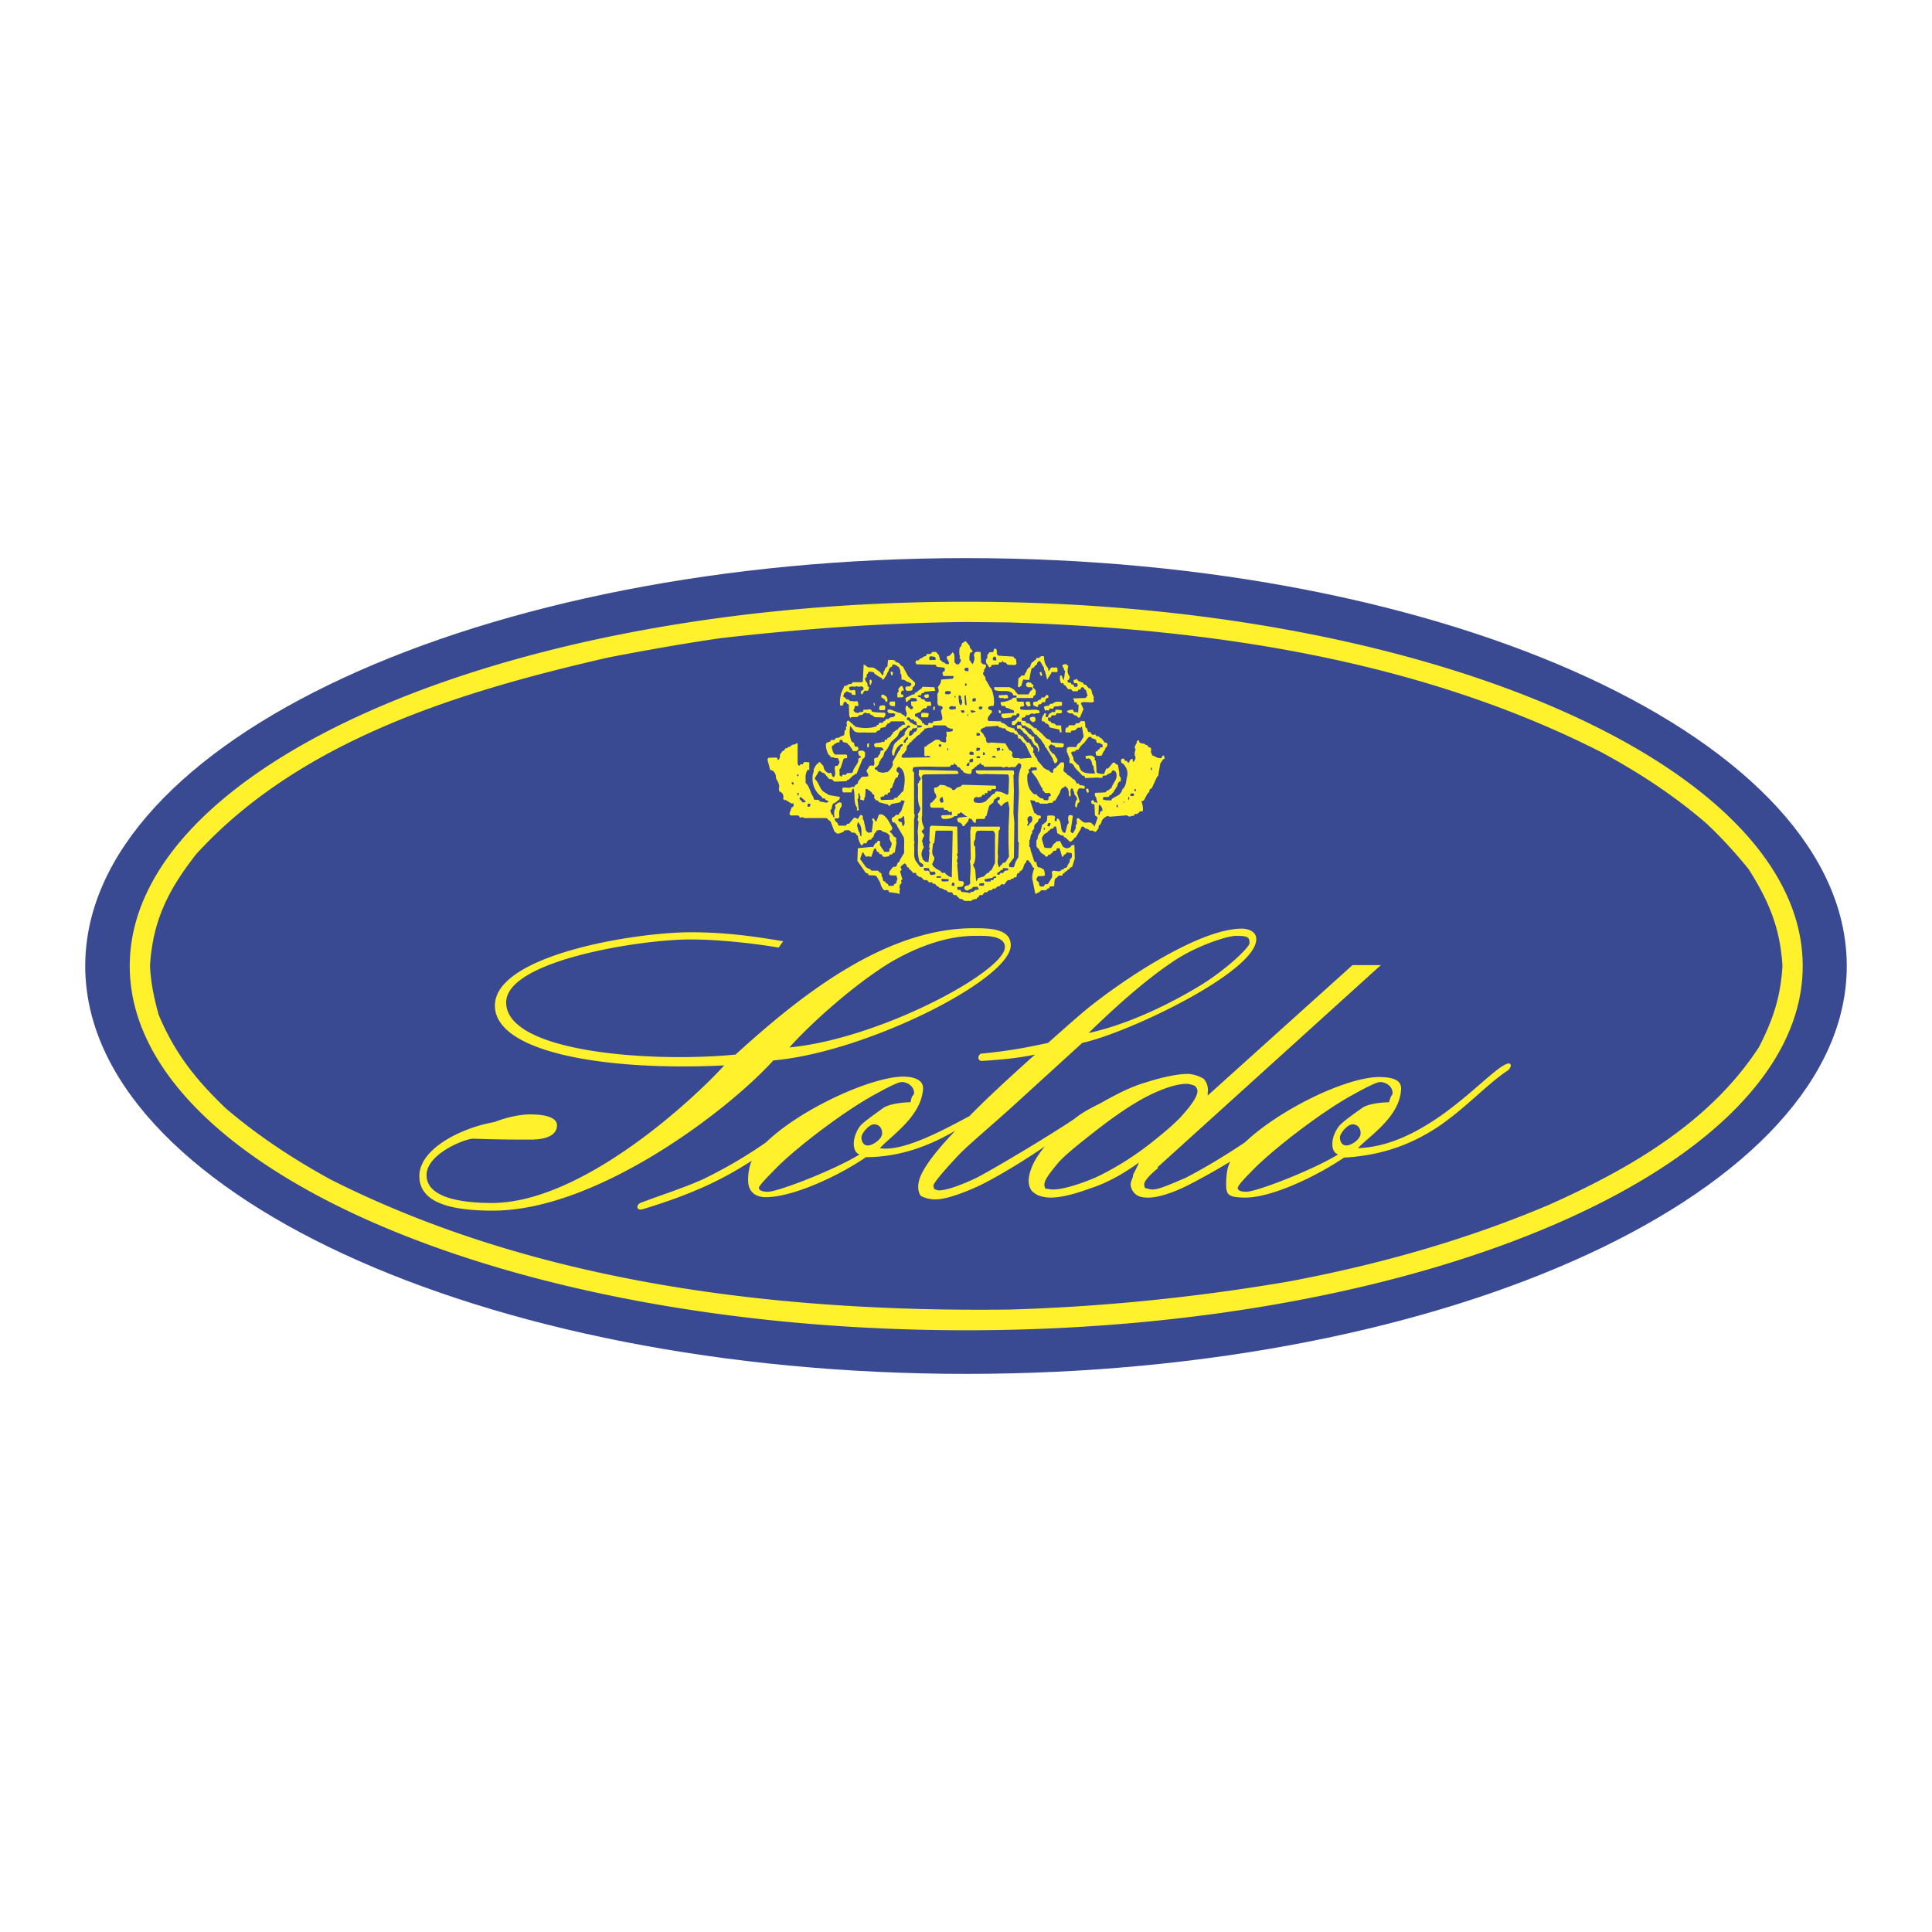
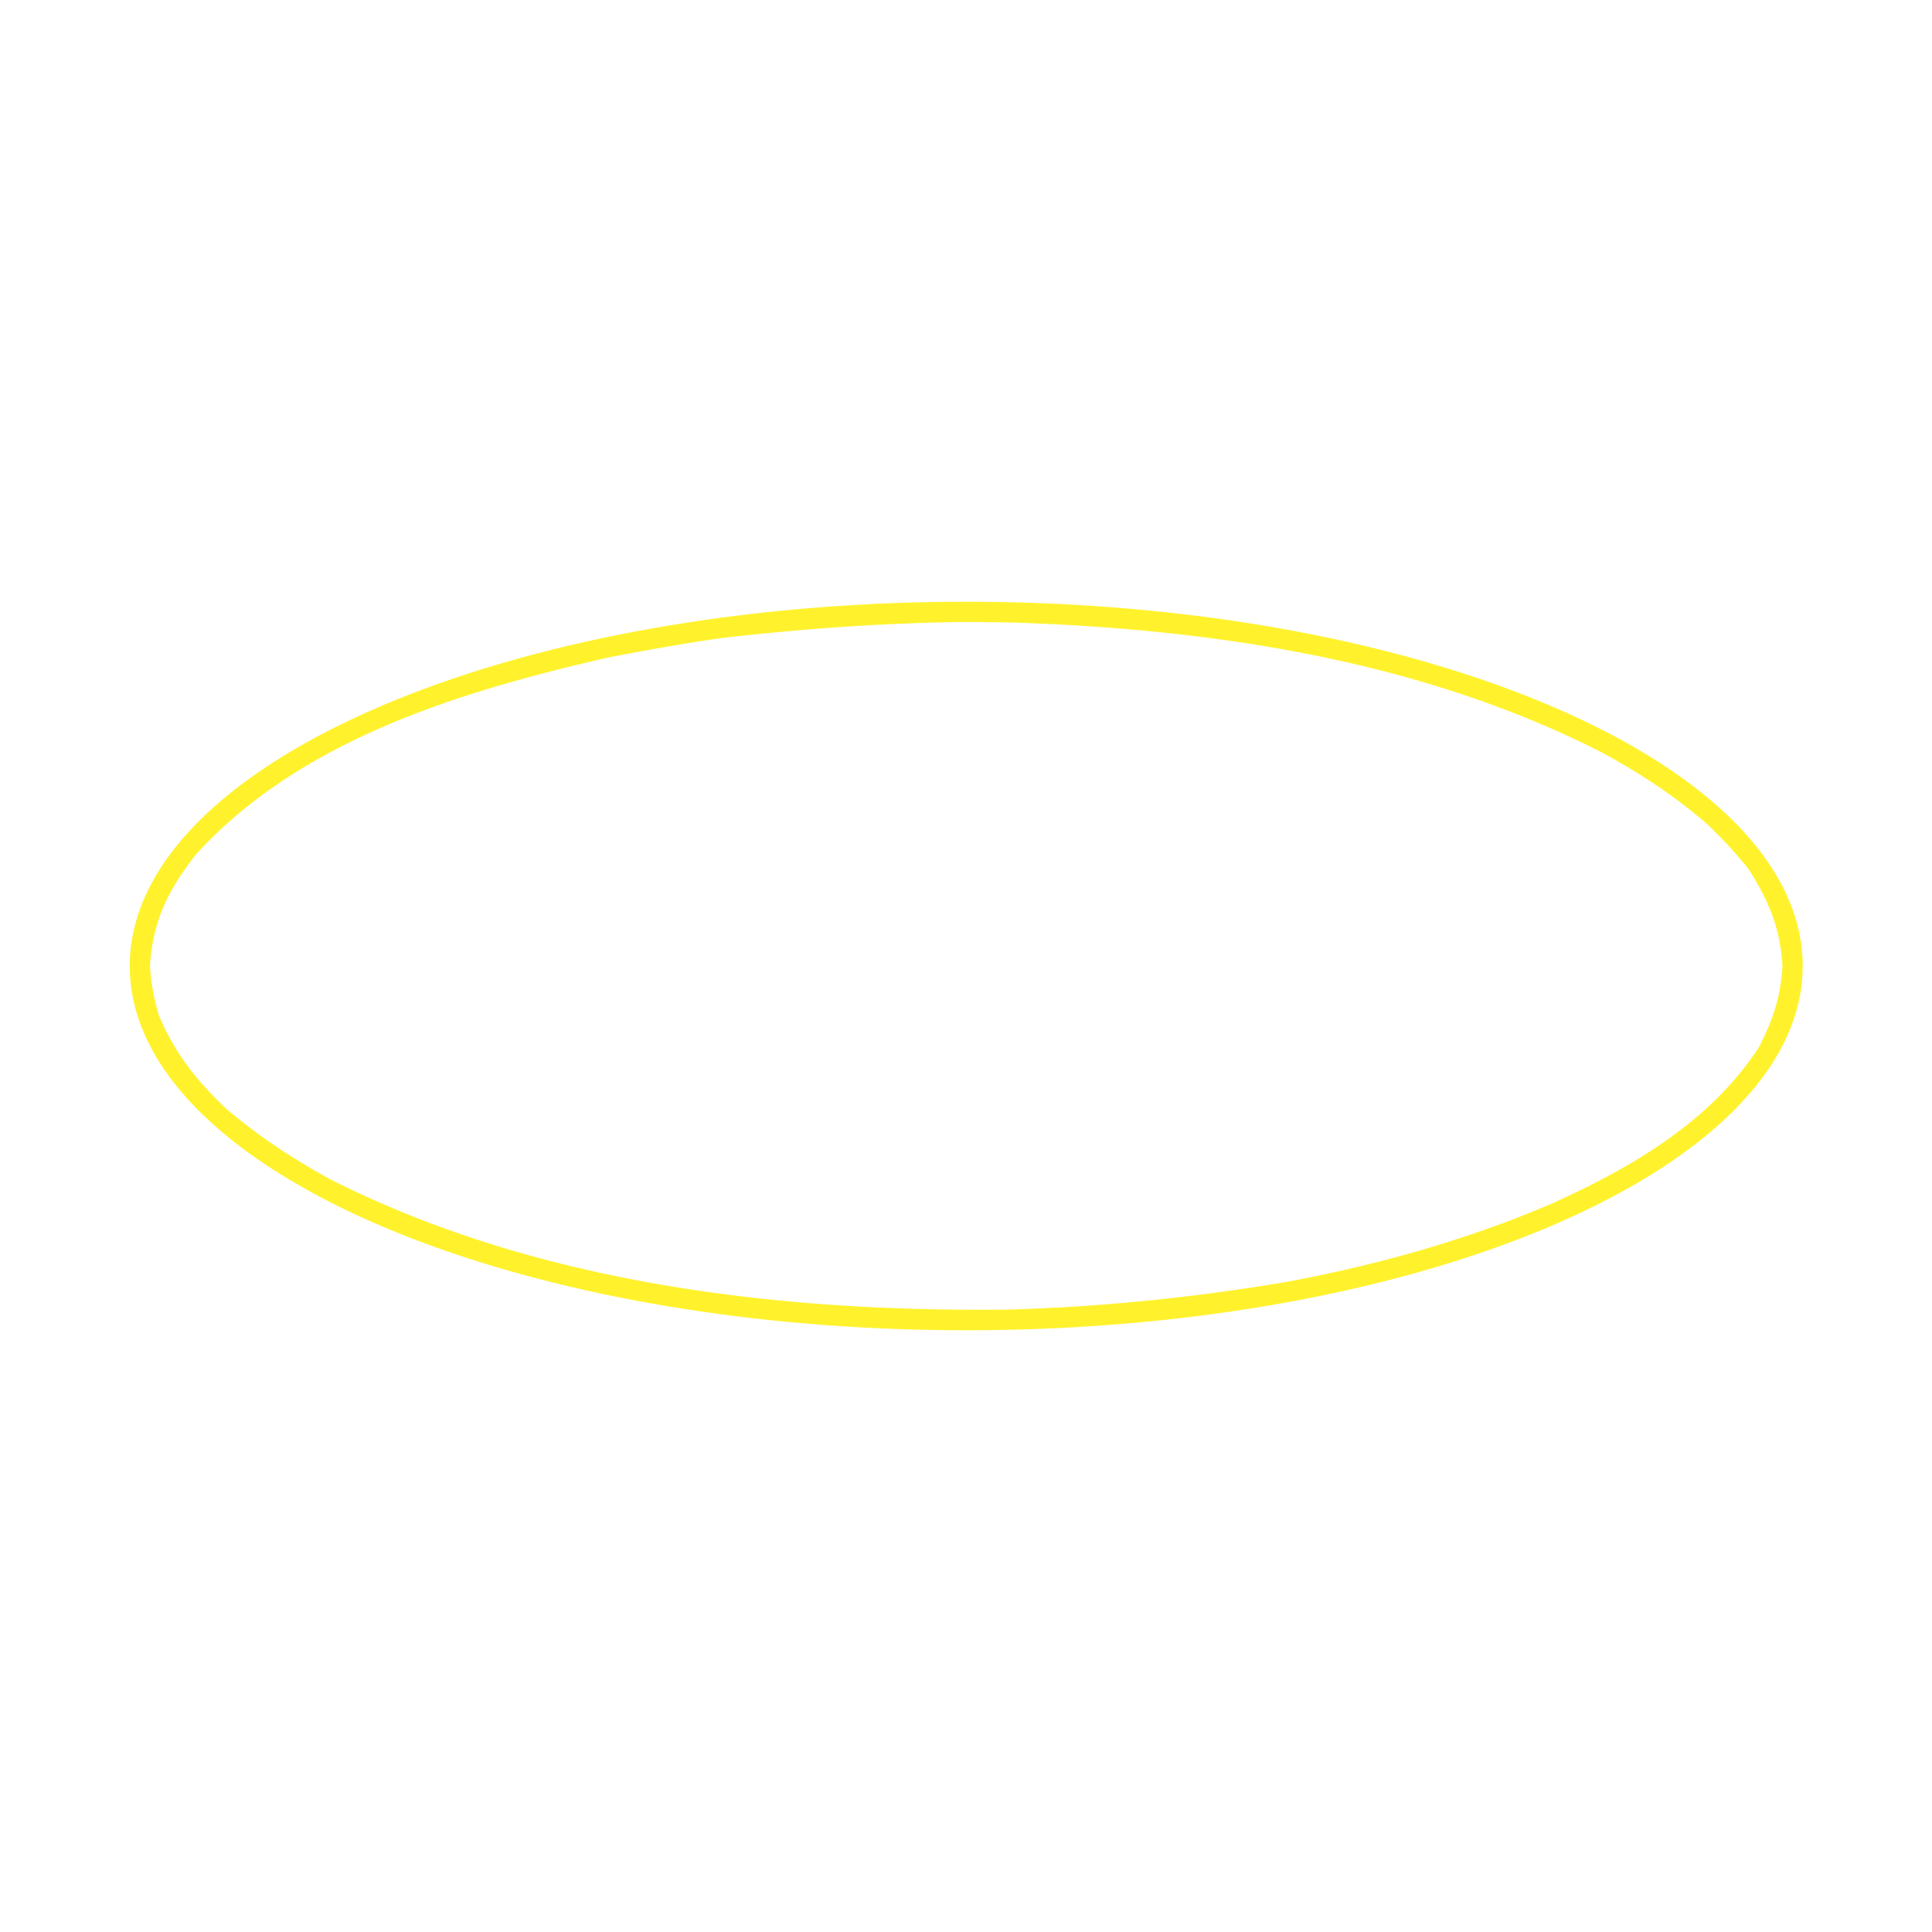
<svg xmlns="http://www.w3.org/2000/svg" width="2500" height="2500" viewBox="0 0 192.756 192.756">
  <g fill-rule="evenodd" clip-rule="evenodd">
-     <path fill="#fff" d="M0 0h192.756v192.756H0V0z" />
-     <path d="M96.4 55.683c48.368 0 87.852 18.262 87.852 40.695 0 22.39-39.484 40.695-87.852 40.695-48.413 0-87.896-18.306-87.896-40.695 0-22.434 39.483-40.695 87.896-40.695z" fill="#3a4a92" />
-     <path fill="#fff22d" d="M107.348 84.982l-.045-.045.045.045zM100.662 62.099c20.146.628 41.01 3.724 59.137 12.967 3.814 2.064 7.225 4.308 10.455 7.089a45.181 45.181 0 0 1 4.217 4.576c2.02 3.186 3.141 5.878 3.365 9.646-.18 3.096-.941 5.34-2.334 8.076-4.891 7.538-12.922 12.159-20.953 15.749-8.344 3.544-17.184 6.012-26.068 7.672-9.242 1.57-18.529 2.513-27.818 2.782-22.882.269-47.021-2.558-67.661-12.967-3.769-2.064-7.179-4.308-10.454-7.09-3.006-2.871-5.115-5.518-6.73-9.377-.449-1.66-.763-3.096-.853-4.846.27-4.531 1.84-7.628 4.622-11.172 10.453-11.439 26.426-16.24 41.098-19.605 3.724-.718 7.493-1.391 11.217-1.929 8.166-.943 16.287-1.526 24.498-1.615l4.262.044zM96.4 60.035c45.946 0 83.456 16.332 83.456 36.343s-37.51 36.343-83.456 36.343c-45.99 0-83.455-16.332-83.455-36.343S50.41 60.035 96.4 60.035z" />
-     <path d="M96.849 89.917c-.27-.09-.449.044-.718-.09-.045-.045-.09-.09-.18-.134h-.134c-.135 0-.135-.179-.314-.225 0 0 0-.089-.045-.134-.089-.045-.179 0-.269-.045-.09 0-.09-.089-.18-.224-.135-.09-.269 0-.449-.09-.135-.134-.135-.18-.269-.18-.09 0-.135-.089-.27-.134-.045 0-.134-.089-.225-.044-.044-.045-.134-.045-.134-.135-.089-.045-.134-.089-.225-.089 0-.045-.089-.18-.224-.225h-.133l-.09-.134c-.089-.045-.269.044-.358-.045 0-.089-.045-.044-.09-.134-.134-.09-.269 0-.404-.09-.135-.179-.269-.314-.449-.269-.044-.045-.09-.134-.225-.18-.044-.044-.044-.135-.09-.224-.089-.045-.179.044-.269 0l-.27-.315-.135-.044v-.135l-.179-.09c-.089-.134-.089-.314-.269-.359-.09.045-.225.18-.359.27l-.045.135c.045.044.135.179.09.269-.045 0-.09.045-.134.135l.224.763-.135.135c0 .09.09.134.045.224-.045.135-.134.135-.18.27 0 .134-.045.225.045.359-.09.135-.045.269-.045.449-.089.045-.18 0-.224-.045-.27 0-.494-.09-.808-.09-.089 0 0-.089-.089-.179-.135-.09-.269 0-.449-.045a1.359 1.359 0 0 1-.358-.718l-.359-.628c-.179-.179-.493-.089-.807-.135l-.045-.135c-.045-.045-.18-.045-.269-.134l-.809-1.167.045-1.256 1.392-.135.135.045c.089-.179.134-.403.358-.449l.09-.179c.045-.045.135 0 .225 0 .045.179 0 .269 0 .404l.448.673h.404c.089-.045.134-.135.089-.18 0-.044 0-.179.135-.224.045-.179.135-.359.09-.494a.838.838 0 0 1-.18-.717c-.179-.18-.359-.359-.627-.359 0-.09-.18-.045-.225-.18-.134-.045-.314 0-.494.044v.135c-.225.089-.225.359-.313.538l-.135.045c0 .045-.045.09-.045.179h-.18c-.179.044-.225.18-.314.359-.089.044-.225-.045-.314.044-.045.09-.045.135-.18.18a2.17 2.17 0 0 1-.359-.987c-.089-.045-.134-.045-.179-.18-.18-.179-.314-.09-.449-.134-.089-.089-.134-.18-.269-.224-.18 0-.314 0-.494.044 0 0 0 .09-.045.135-.225.044-.449.224-.673.134a.939.939 0 0 0-.225-.179l-.358-.942c-.045-.135-.27-.18-.359-.359-.045-.045-.135-.045-.225-.045h-1.794c-.135.045-.18-.045-.27 0-.045-.045-.089-.045-.179-.09-.045 0-.18.045-.269.045l-.09-.179c-.224-.09-.538 0-.853-.045-.044 0-.044-.09-.089-.18l.224-.629.135-.044c.089-.089.045-.224.045-.314 0 0-.09-.089-.18 0l-.583-.359h-.179l-.089-.134c.045-.18.045-.404-.135-.583a.47.47 0 0 0-.224-.135c-.09 0 0-.134-.09-.269.135-.269 0-.539-.134-.808 0-.045-.044-.09-.089-.134-.09-.225 0-.45-.225-.718-.045 0-.045-.135-.135-.135-.045 0-.134-.089-.269-.089l-.27-1.032c.045-.045.045-.135.09-.179.314 0 .583-.045.897 0 0 .089 0 .179.09.225.18-.135.18-.404.18-.583.089-.089.179-.18.224-.314.135 0 .225-.09.269-.225.045-.089.135 0 .225-.089.135-.134.27-.09.359-.18 0-.045.09-.09.18-.135.09-.044.269 0 .359-.134.045-.045.135-.045.135.044v1.927c0 .089.045.224.18.269l.089-.135c.09-.044.179 0 .27-.044 0-.045.045-.089.089-.18.09-.045.314 0 .539 0v.763h-.18c-.27.493-.18.852-.18 1.301.404.358.448.987.763 1.391 0 .089.044.18.089.269.135.045.269 0 .449.045.045.045.09.134.224.179.224-.045.539.224.763-.045-.09-.045-.18-.134-.269-.134-.045-.045-.09-.089-.135-.18-.044-.045-.089.09-.224 0 0-.045 0-.09-.045-.134-.808-.584-1.032-1.48-.897-2.288.089-.18.089-.314.089-.539.134 0 .089-.224.18-.269.045-.045.09-.09.09-.135 0 0 .09-.044.134-.089l.09-.135h.134c.135.18.27.269.359.449 0 .27.224.539.493.628.045.09.18-.09.269 0 .045.134.045.224.135.359l.134.045c.269-.404-.045-.763.135-1.122h.224c.045-.09.135-.18.18-.314v-.135c-.045-.044-.045-.089-.09-.134v-.135c-.18-.089-.314-.045-.449-.089-.09-.09-.225 0-.359-.09 0-.044 0-.089-.045-.134-.044 0-.09-.045-.135-.09a2.078 2.078 0 0 1-.269-1.032c0-.089.089-.135.135-.18l.269-.09c.045 0 .045-.044.09-.134.089-.09.314.045.403-.09 0 0 .045-.045.09-.135.089 0 .179-.045.269 0 .134-.134.314-.179.539-.27.134-.179-.045-.448.225-.583 0-.09 0-.135-.045-.224.135-.045.135-.225.09-.359v-.134c.045-.135.134-.135.18-.179l.718.628c.718.179 1.391.179 2.108-.045v-.135c.09 0 .225 0 .18-.09.044-.045.044-.09.134-.135.045 0 .134 0 .225.045.089-.045.044-.09.135-.179l.134-.045c.045-.044.09-.134.135-.179.045-.045.18.045.27-.045.179-.224.403-.09.538-.224.09-.09.09-.135.09-.225l-.135-.09h-.449a.355.355 0 0 1-.179-.179v-.134c.09-.09.224-.045.359-.045l.763.314c.224-.045.269.18.493.225l.18.18c.134-.135.09-.225.134-.359-.089-.225-.224-.493-.044-.763.134 0 .179.135.179.18.089 0 .135.044.18.134.134.09.179.045.269 0l.045-.179c-.045 0-.045-.045-.135-.09-.09-.089-.045-.269-.09-.448.179-.045.359 0 .583-.045.045-.134-.044-.179-.044-.269-.179-.045-.359-.045-.539-.045-.045.045-.045.135-.134.18-.135.045-.135.09-.225.18-.045 0-.089.044-.135.044 0-.134-.044-.269-.044-.403l.717-.358h.135l.135-.18c.089-.045.134-.045.224-.09 0-.09.09-.135.224-.18 0-.09.09-.09.18-.134 0-.045.044-.135.089-.18l1.167.045c0 .089.09.224.09.359l-1.077.09-.045.134h-.18c-.044 0-.089.09-.089.18-.045.089-.225 0-.359.089l.09.135h.179c.045.089.09.179.224.224h.18l.045.135c.135.134.359.09.538.09.09.089.09.269.09.403-.135.045-.269 0-.404.045 0 .09-.045.09-.045.179-.09.045-.224.045-.314.045 0 .089-.179.134-.224.225-.045.134-.135.179-.225.179-.134.045-.18.09-.358.135-.045.045-.045.135-.045.224.045.045.134.09.179.09.09 0 .09.045.18.135 0 0 .044.044.134.089.045.045.09.135.18.179l.044.18c.09.045.18.045.225.18.09.045.18 0 .269.089.135-.044.09-.089.135-.224.134-.045.314.045.448-.045 0-.045 0-.09.044-.134l.763-.089c.045 0 .089-.09.134-.18 0-.314-.134-.539-.134-.852.045 0 .089-.09.179-.225-.045-.089-.045-.134-.134-.179-.045 0-.179-.045-.27-.045-.225-.179-.089-.493-.134-.763v-.448c.18-.135.134-.404.045-.628.135-.225.359-.449.314-.763l1.167-.089c.045-.089.135-.18.045-.27h-.942c-.135-.044-.045-.179-.135-.269l.045-.135.18-.089c.045-.09 0-.181 0-.314-.27-.09-.538-.045-.808-.135 0-.045-.044-.089-.089-.179l-1.929-.045a.34.34 0 0 0-.089-.179c0-.045.044-.135.089-.18.044-.09.179.045.269-.09.135-.179.27-.134.359-.224.18-.179.314-.09.359-.179l.044-.134c.045-.09.135 0 .225-.045h.179c.045-.045.09-.09.09-.134.134-.09.269-.09.493-.045 0 .089.135.18.225.27l.134.538.135.045.089.134c.045 0 .135.045.18.045.045.044.09.044.135.134.089.045.179 0 .314.045l.045-.135c-.089-.269-.27-.403-.225-.628a.482.482 0 0 1 .27-.089l.314-.359c.27.27.135.673.18 1.033.09.044.09.089.179.179h.27c.045-.045.045-.179.135-.225.045-.045.045-.179.045-.225l-.134-.179.044-.135a1.675 1.675 0 0 1 0-.942c.179-.045.135-.269.225-.404.045-.044.179-.044.225-.179h.134c.089 0 .044.134.134.134.09.135.18.225.27.358-.045.225.179.27.27.494-.091.179-.135.089-.225.135-.09.225-.09.493-.09.717l.315.449c.133-.225.268-.583.133-.853 0-.134.045-.225.135-.359.135-.044.359-.044.539 0l.045 1.033c.09.044.09.134.225.179a.49.49 0 0 1 .225.045c.135.179-.09.404-.18.538.09.09 0 .134 0 .179-.135.135-.045.225 0 .359.27.18.09.403.27.539l.404.717c.088 0 .088.09.133.18.18.539.27 1.077.18 1.57-.18.045-.312 0-.537.135-.045.045 0 .089 0 .179.133.135.225.135.312.135.045.045.045.179.045.269-.045 0-.088.045-.133.09-.137.224-.404.404-.225.718l1.256.045.045.134c.312.045.492.225.672.404l.629.179c.045.045 0 .09.045.181.045.044.135 0 .18.044.045.134.135.18.18.359.045.045.135 0 .18.045l.09.134.133.045c.09 0 .045.134.137.179.088.18.223.225.312.404h.135s.09 0 .135.045c0 .135.18.179.135.314.045.09.18.09.225.225s0 .27-.045.404l.135.09s.045.089 0 .134l.314.449c0 .09.045.224.178.314l.494.583c.135.045.18.135.359.18.045 0 .18.089.18.089s.045.09.09.135c.09 0 .135.09.27.045 0-.18 0-.269.088-.404l.18-.045c0-.044.092-.089.092-.179.133-.045.133-.135.223-.18l.135-.179c.09-.045.18-.045.314-.045.135.224.045.494 0 .763 0 .044.045.179.135.224.045.045.09.09.18.09 0 .09.045.134.09.179.225.09.359.225.539.404.043.045.133.045.178.09.045.134.18.18.18.359h.225c.045.27.404.134.584.27.045.044 0 .178 0 .224-.135.045-.18.045-.225 0-.135 0-.314-.045-.404.09-.045.09-.045.179-.135.314l.27.896a.351.351 0 0 1-.18.18c-.045.135-.09.27-.09.403-.135 0-.135-.044-.18-.134 0-.18.045-.449.135-.583.09-.045.045-.18.045-.225l-.27-.404c0-.089 0-.179-.045-.27-.088 0-.045-.134-.088-.224-.047 0-.135-.09-.18 0-.135.224 0 .493-.047.718l-.133.044c-.045-.18-.045-.314-.045-.494-.09-.089-.045-.224-.135-.359-.09 0-.09-.089-.225-.178-.135.089-.135.178-.314.178-.045.09-.09.135-.18.27.09.044-.045.089-.045.225-.09.179-.225.314-.312.538 0 .045-.092.09-.137.225-.09.044-.135 0-.223.044v.135c-.135.089-.359 0-.584.134h-.717l-.137-.134h-.312c0-.09-.045-.09-.135-.179-.135.044-.225-.09-.404 0l.404 1.211c0 .09.225.045.225.18.18.135.223.09.359.09l.088.134-.045.18h-.135c-.045.089-.133.269-.133.359-.135.045-.27.224-.359.359v.269c-.045.045-.09.18-.18.224-.09.09.045.224-.045.27-.18.225-.135.404-.18.583l-.09.135c.045.135 0 .359 0 .539 0 .089.045.089.09.134.045.179.045.359.135.539l.27.853c.045.045.09.09.225.09 0 .179.045.314.135.493l.225.045.133.044c.045.045.09.09.225.135.09.09.09.359.135.539 0 .09-.09.09-.18.134h-.449c-.133.045-.223.225-.223.359.045.09.09.18.223.224.045.135 0 .359.18.449.09 0 .225.045.359-.044.045-.045.045-.09.09-.18.09 0 .225.045.314-.045l.404-.673c0-.18 0-.359-.045-.538.045 0 .09-.045.135-.09.223 0 .447.09.672.045.045 0 .045-.045.135-.09 0-.09.135-.045.225-.09.09-.179.225-.135.314-.179.09-.18.18-.404.314-.539 0-.09 0-.18.045-.314.178-.089.223-.358.135-.583-.045 0-.092-.045-.18-.045-.09.045-.225-.089-.314 0-.045.045-.045.089-.09.134-.045 0-.09.045-.18.09 0 0 0 .045-.045.135l-.135.044-.225-.807c-.09-.045-.18-.09-.312 0 0 .044 0 .134-.092.179-.045.09-.135 0-.223.045-.045 0-.045.09-.09.18-.135 0-.135.134-.314.225 0-.09-.09 0-.135 0l-.045.135-.18.044c-.09-.089-.09-.134-.135-.179l-.359-.225c-.088-.18-.18-.225-.225-.403-.133-.045-.178-.135-.223-.27v-.543c.045-.09.09-.135.135-.224-.045-.225.133-.449.268-.628l.18-.763c.18 0 .18-.135.359-.224.09-.045.09-.18.135-.314v-.314c.225-.045.449-.045.717 0 0 0 0 .089.09.134-.043.09-.135.27 0 .404h.137v-.224l.133-.045c.359.359.225.808.404 1.211l.045.135c.09 0 .135.089.27.089l.225-.852.135-.135c-.045-.224-.135-.494 0-.762.045 0 .09 0 .135-.045.09.045.135.045.27.09l-.227 1.525c0 .09.092.179.227.225.133-.27.357-.494.268-.763.045-.09.09-.135.135-.224 0-.135-.045-.314 0-.494 0 0 .09 0 .135-.045l.494.404c.27.135.537-.045.807.089.045.045.09.135.225.179.045 0 0 .18.09.18l.314-.853c-.045-.134-.135-.179-.27-.269l-.045-1.077c-.045-.045-.225-.045-.27-.09-.045-.089-.09-.225-.045-.27.045 0 .09-.134.225-.044 0 .044.045.089.09.179.09 0 .18 0 .314.089l-.135-.494c0-.134-.09-.134-.135-.269v-.269l1.031-.045c.092-.045.092-.09.18-.18.045 0 .135-.045.225-.09.045-.089.135-.134.225-.18.09-.448.584-.807.494-1.346a.481.481 0 0 0-.27-.404l-.18.045c-.045.09-.045.18-.135.225-.09 0-.18.09-.314.134-.045.044-.133.044-.133.135-.137-.045-.225 0-.359 0v.18a.776.776 0 0 1-.449 0l-1.123.044h-.178c0-.044-.045-.134-.045-.179-.09-.045-.135-.09-.225-.045-.225-.359-.719-.628-.898-1.122-.09 0-.09-.089-.223-.134h-.135c-.045-.09-.045-.27 0-.404l-.314-.807c.045-.09 0-.18.045-.314l.18-.09h.762c.045-.225.135-.358.359-.449l.359-.583-.18-1.032c-.045 0-.045.134-.135.134h-.225c-.135.045-.18.134-.27.225-.09.089-.268.045-.402.089-.045 0-.045.089-.092.18-.133 0-.312-.045-.492 0a.65.65 0 0 1 .045-.494c.045 0 .135 0 .225-.044v-.135c.135-.134.492 0 .672-.089l.045-.135c.135-.045.27 0 .404-.09a.355.355 0 0 1 .18-.18c.09.09.225-.044.314.045.09.134.045.359.09.583.045.089.133.044.18.179 0 .09.045.225.133.314h.18l.09.18s.045.045.135.09c.09 0 .135 0 .225-.045.09.045.09.089.135.179.045 0 .135.045.225 0 .045.045.045.09.135.134 0 .045.135.09.18.09.045.135.178.18.27.404.088 0 .18 0 .268.09.09.134 0 .269-.088.403-.092.045-.092.134-.137.27-.135.09-.223.358-.312.538a1.089 1.089 0 0 1-.539 0c-.09-.09 0-.224-.09-.314.045-.134.27-.09.27-.269l.135-.045c.045-.045.045-.135.09-.18h.225v-.27a2.48 2.48 0 0 1-.314-.179c-.045 0-.135.045-.27-.045-.045-.045-.045-.134-.045-.224-.18-.135-.314-.18-.449-.18 0-.045 0-.09-.09-.134-.088-.045-.18 0-.27.044l-.402.539c-.225.179-.404.359-.539.628-.09.09-.225.045-.314.09l-.045.134c-.09 0-.223 0-.357.045l-.045.136.223.448c0 .179.045.358.18.448.135.09.135.135.18.224.09 0 .135 0 .18.09l.18.449c.314.404.943.359 1.436.359-.045-.27-.18-.494-.135-.718l-.135-.135c0-.089-.045-.224-.09-.403l-.133-.18c-.137-.134-.27 0-.404-.045 0-.089-.045-.18-.045-.269.225 0 .492-.09.717 0 .045.089.135.089.18.18.09 0 0 .134 0 .179 0 .045.09.09.135.179 0 .359.09.673.045 1.077.18.18.494.18.764.18l.225-.539h.178l.494-.583c.09-.045.135 0 .225.045.045.089.135.134.268.179l.137.763c0 .179-.045.359.133.494.045.134 0 .269 0 .404h-.133c-.225.224-.137.404-.27.538l-.359.584c-.09 0-.09.089-.135.179-.045 0-.09.045-.225.09l-.045.134c-.18 0-.314.044-.492 0-.135.089-.09.18-.135.225.223.179.582.089.852.135l.09-.18.719-.404c.045-.045.045-.09.133-.179.135-.045.09-.27.225-.404.314-.269.314-.763.404-1.167.135-.449 0-.942-.359-1.301-.045-.045-.09-.089-.18-.089-.045-.135-.09-.314 0-.404.09-.045.135-.045.225-.045.045 0 .045.09.09.18.09.045.135.045.225.045l.045.134.135.045c.09-.045.045-.179.135-.269.135-.09.18-.135.225-.09.09.045 0 .09.045.18l.045.134c.133-.179.225-.314.225-.493-.135-.27-.092-.494 0-.763 0-.045 0-.09-.092-.18 0-.225.227-.404.227-.628l.088-.134.137.045c0 .045 0 .134.045.179.178.134.312.09.492.134.045.09.18.135.27.135.045.045.045.135.135.18.045.045.135.045.223.09.047.18.047.27 0 .358 0 .135.137.27.137.404l.18.045c.268.18.447.224.717.224.09-.044.045-.224.225-.269.135.09.09.225.135.314-.09 0-.09.045-.18.09l-.27.404-.18 1.032v.134c-.045.045-.045.09-.135.135l-.539 1.167c-.043 0-.09.045-.178.09-.09.135 0 .314-.225.403l-.359.673c-.045.089-.18.089-.27.134.135.314.18.628.135.987-.135 0-.27 0-.357.09 0 .044-.092.089-.137.134-.088.09-.223 0-.357.09-.045 0 .043.09 0 .135-.135 0-.27 0-.404.089-.135-.045-.18 0-.314-.134l-1.615.134c-.09 0-.225 0-.314-.089-.312.179-.627.358-.627.717-.09 0-.09.225-.225.225-.09.135 0 .314-.135.404-.045.09-.135.179-.225.27-.09 0-.18-.09-.314-.135h-.27l-.135-.134c-.088-.045-.223-.045-.312-.09-.135-.179-.225-.179-.314-.179-.135.089-.09.269-.225.403l-.404.673c-.135.045-.18.09-.225.224-.09.044-.223.225-.357.225-.135-.18-.314-.27-.449-.449h-.135l-.045-.135c-.045-.044-.135-.089-.18-.044-.18-.045-.27-.18-.447-.225-.045-.225-.045-.404-.137-.673h-.18l-.088.179c-.09.045-.18 0-.27.09s-.135.134-.225.179l-.09.135c-.09.044-.18.09-.314.179-.09.135-.27.314-.225.539l.225.763c.18.135.449.045.674.09.045-.09.09-.09.135-.18.09-.225.178-.27.312-.359l.092-.134c.133 0 .178 0 .357-.045l.27.539c.135.134.404.269.629.134.045 0 .09-.045.135-.045l.09-.134c.045-.09.18-.09.312-.09l.045 1.347-.27.852c-.088 0-.135.045-.223.09-.045.09-.09.179-.225.179l-.09.135c-.045 0-.09.045-.18.089 0 0 0 .045-.09.134l-.135.045c-.045.045.045.135-.045.18h-.314c-.135.044-.178.224-.359.27-.135.224-.09.493-.135.762-.088.089-.312 0-.447.089l-.045.135c-.18.044-.225.089-.27.179-.135.09-.359 0-.539.045l-.18.179c-.133 0-.223.18-.402.135l-.27-1.346c-.09-.404.045-.808.18-1.211-.045 0-.09 0-.135-.044l-.27-.494c-.09-.045-.135-.09-.18-.225h-.18c-.045.09-.045.27-.18.314-.18.314-.135.673-.537.808v.135l-.18.044c-.135.18-.09.27-.135.404h-.18c-.09 0-.045.09-.18.135h-.135l-.09.134c-.135 0-.225 0-.312.045l-.271.358c-.088.09-.178 0-.268 0-.18.09-.18.18-.27.224-.045 0-.135 0-.225.045-.09.135-.135.135-.18.18h-.225l-.09.134c-.045.045-.225 0-.357.09-.09.134-.225.179-.314.134-.135.045-.18.18-.27.269-.09.09-.18-.044-.27.045-.09 0-.09.089-.135.18l-.135.044-.045.135c-.195.006-.418.05-.598.23zm-.09-.808c-.27-.09-.583-.09-.852-.135l-.045-.134c-.045-.09-.18-.045-.269-.045-.09-.045-.09-.179-.09-.269.135-.09.359 0 .539-.09.044-.089.134-.224.134-.359-.044-.044-.09-.134-.179-.179-.089.045-.225 0-.359-.044l-.135-1.571c.045-.135.045-.224-.045-.359.045-.225.18-.449 0-.628 0-.045.045-.09.09-.18l-.045-2.647-2.602-.09a.615.615 0 0 0-.135.179l-.045 1.301c0 .045.089.135.089.224-.044.045-.044.09-.089.135 0 .135-.045.314.045.449 0 .089-.134.179-.045.314 0 .089.045.134 0 .224l-.089.808c-.135 0-.27-.045-.404-.09 0-.09-.09-.09-.18-.18v-.133c-.134-.179-.134-.494-.045-.718.045-.134.135-.269.18-.404-.18-.134-.045-.404-.224-.583.135-.135.089-.224.089-.269.045-.045.09-.09.135-.18 0-.045.045-.134-.045-.27-.09-.044-.179-.179-.179-.314.224-.09.224-.224.224-.359-.18-.358-.269-.763-.18-1.166v-3.589c-.089-.135-.044-.359.09-.45l.134-.044 3.185-.044c.045 0 .135 0 .225-.09 0-.09-.09-.135-.135-.225l-3.679-.089h-.135c-.044.179.045.314-.044.404.044.179.134.314.224.448-.045.09 0 .18-.135.225 0 .044-.045.09-.045.135 0 .09-.044.09-.134.179.134.763-.135 1.661.269 2.423 0 .225-.135.404-.269.628.134.179 0 .358 0 .583l.09.135-.09 1.032c.134.987-.135 1.929.179 2.961.09.135.404.179.404.449-.09.089-.224.089-.314.089l-.404-.538c-.359-.494-.134-1.122-.225-1.66 0-.135.09-.314 0-.449v-2.019c0-.225.135-.448 0-.673v-4.083c0-.045-.135-.09-.135-.225 0-.089 0-.18.09-.314 1.122-.134 2.378 0 3.545-.045.045 0 .134-.044.179-.134 0-.09.09-.045.225-.045.045 0 .09-.089.09-.179.09 0 .09.089.135.134.134.045.179.135.179.225l.179.045c.09.045.18.134.225.27.089 0 .179.089.224.224.134.09.448.18.718.18l.089-.18c0-.09 0-.224.091-.314l.133-.045a.463.463 0 0 1 .27-.224l.09-.135c.045 0 .135-.045.18-.045l.045-.134c.135 0 .135.089.18.134.045.045.135.09.18.045.045.045.045.135.09.18H99.9c.045 0 .09.045.225.09 0-.09.135 0 .268-.09.092 0 .18 0 .27.09.27-.134.449 0 .674-.09.045-.134.18-.18.27-.358h.135l.135.134v.27c-.404.898-.18 1.84-.225 2.782l-.09 1.93v2.692l.09.134-.045 1.436-.27.449-.18.538c-.135.045-.314 0-.449 0-.045-.089 0-.179-.045-.269l.494-.673.045-3.5-.09-.942.045-2.199-.045-1.57c.09-.134.09-.314 0-.494h-3.725c-.09.09 0 .18.045.27.314.179.629.09.943.09l2.197.044c.135.225.09.494.09.718l-.045 1.211c-.045.045-.088.09-.18.09-.312-.179-.672-.359-1.076-.314-.045 0-.09.135-.135.224-.045 0-.135 0-.225.09l-.537.539-.135.134c-.359.18-.719.18-1.078.09-.045-.045-.09-.09-.09-.135-.09-.044.045-.134 0-.224.045-.09.135-.135.27-.18.135.089.314 0 .449 0 .09-.089.09-.134.135-.225.09 0 .135.045.225 0s0-.09.045-.179c.045-.045.135.089.225 0 .045-.045 0-.135 0-.181.135-.044.178-.044.27 0 .09 0 .09-.089.178-.179.09-.09.225.044.359-.045.09-.09.09-.18 0-.314l-3.275-.09c-.09.045-.134.09-.134.136l-.495.178s-.044.09-.089.135c-.045 0-.045.044-.135.09-.045-.045-.09 0-.18-.045 0-.044-.045-.089-.089-.134l-.27-.135c-.044 0-.135 0-.225-.089-.179-.136-.449-.09-.672-.136 0 .09-.135.136-.225.225s-.18 0-.314.089c-.045.18 0 .314.045.495.134.089.134.269.179.403-.044.089-.134.18-.224.314-.09.045-.135.089-.135.134 0 .09-.225.09-.27.225v.27c.045.044.045.089.135.134h1.166c.045.045.045.135.09.18.09.09.224 0 .314.044 0 .045.045.09.09.135.044 0 .089 0 .134.09.089 0 .134-.09.224-.045 0 .09.045.27-.044.359-.09 0-.18-.09-.27-.045-.314.045-.449 0-.673.045-.089 0-.044.134-.044.224 0 .045.089.09.179.135.359 0 .853 0 1.122-.314.045.089.179 0 .269 0 .045-.045 0-.135.045-.18 0-.044.09-.044.18-.044.044-.045.089-.134.18-.134l.134.134c.134.044.224.225.494.314l-.897.089-.135.135c0 .089 0 .224.135.314.044.089.09 0 .224.089.045.089.18.135.18.314h.134l.449-.538c0-.09 0-.179.09-.224.09 0 .135.045.224.045.091.134.134.314.359.403.135-.089 0-.269.135-.403h.719c.09 0 .18-.135.135-.225l.135-.089.268-.987c.137-.135.225-.225.404-.314.045-.135.045-.224.135-.359.09-.045.18-.045.27-.225h.225c.045.089 0 .134.045.225-.045.044-.09.089-.225.135-.045.044 0 .089 0 .179a.546.546 0 0 0 .225.224c0 .045.09.135.09.18.18-.135.27-.314.492-.404l.225-.09.135.673-.09 2.019c.045.134-.045.224 0 .359v1.211l.045 1.256-.314.494c-.043.09-.135.09-.312.135-.045.044-.045.179-.18.225-.09 0-.045.179-.18.179-.27-.448-.045-.852-.135-1.346v-.179l.09-2.064c0-.045.09-.089.135-.224 0-.09 0-.135-.045-.224h-2.827c-.09.089 0 .269-.09.403l.045 2.647c0 .136 0 .269-.09.404.179.763-.045 1.48.045 2.198-.045.09-.09.09-.135.18-.09.045-.27.045-.404.134-.089.045 0 .18-.044.27.044.044.134.089.224.135h.135c.045-.09.27-.135.404-.224.045-.045.045-.09.088-.135.135.045.314-.045.494 0 0 .135.09.18.09.269-.09 0-.225.045-.359.045-.09.045-.09.135-.225.18-.088 0-.223 0-.268.09l-.048.041zm-7.627-.717c-.135-.045-.27 0-.449 0a.341.341 0 0 1-.09-.18c-.045-.045-.135-.045-.18-.09 0-.045-.044-.089-.089-.135-.045-.044-.09-.044-.179-.089-.09-.09-.045-.269-.135-.404-.045-.09-.09-.134-.045-.224l-.045-.135a1.012 1.012 0 0 0-.224-.134s0-.044-.09-.134h-.673c-.045-.135-.224-.18-.404-.27-.044-.044-.089-.044-.134-.09l-.584-.808.225-.628c.045 0 .09-.045.135 0 0 .18.135.225.225.403l.269-.044c.045 0 .18.089.269.044l.269-.763.136-.089c.089.089.089.224.179.359.045 0 .09 0 .18.089 0 0 0 .045.045.134.045 0 .179 0 .27.09 0 0 0 .045.044.135.224.134.448 0 .673 0v-.135c.045-.09.18 0 .27-.045 0-.09.089-.09.135-.18h.134l.18-1.032c-.09-.134 0-.269-.045-.448 0-.045-.135-.045-.225-.135l-.224-.314c-.09-.045-.134-.134-.18-.179 0-.09.09-.09.18-.135.089-.18.089-.27 0-.359-.225-.449-.494-.987-.942-1.211h-.314l-.27.718c-.089-.045-.179-.135-.225-.314h-.179c0 .089 0 .224.09.314l-.135 1.032c-.045.089-.18 0-.314.089a1.137 1.137 0 0 1-.269-.224l-.225-1.032c-.135-.134-.09-.27-.09-.359s-.045-.089-.09-.134-.09-.045-.18 0l-.225.359c-.134-.045-.269-.18-.403-.09l-.448.539c-.045.044-.135.044-.225.044-.045.045-.045.135-.135.18h-.718l-.045-.135c-.045-.224-.404-.314-.314-.583.135-.045.18 0 .314 0 .045-.045.09-.09.135-.18-.045-.359-.045-.718.224-1.032-.045-.09.045-.225-.045-.359-.135-.045-.224-.045-.359.044-.09.089-.134.135-.224.135 0 .135-.045.224.045.314-.225.314-.18.628-.135.987-.089-.045-.179-.089-.134-.224-.18-.09-.269-.314-.269-.539.045 0 .089-.089.134-.134 0-.18.045-.314.135-.494.09-.045.134-.045.27-.134 0-.09.134 0 .134-.135a.346.346 0 0 1 .18-.089.828.828 0 0 0 .089-.314l-1.077-.18-.583-.359c-.089-.045-.089-.134-.179-.18l-.449-.853c-.134-.089-.134-.179-.225-.269l.449-.763c.179.045.269.225.494.225l.493.583c.135.045.224 0 .359.09 0 0 .044.045.089.134.045.045.18.045.314.045l.987-.045c.045-.134.134-.134.27-.179.044-.09.134-.135.224-.225 0 0 .045-.045.09-.135l.179-.045c0-.045 0-.045.09-.134h.134l.628-1.526c.134 0 .225-.18.225-.314v-.314a.785.785 0 0 0-.225-.179c-.135.045-.314-.045-.449.089-.045.09.045.27.045.359 0 .045.18.09.224.179 0 .09-.09.09-.224.135l-.045.135c.045.449-.494.763-.539 1.256l-.135.09h-.447c-.045.045-.045.09-.089.179-.135 0-.315-.044-.404.045v.135c-.179 0-.225-.135-.269-.18.044-.269 0-.358 0-.493 0-.09.09-.09.135-.225l.269-.853s.089-.045.134-.09c.09 0 .18.045.225-.044.044-.045 0-.09 0-.18 0-.045 0-.09-.089-.135h-1.123c-.045-.09-.089-.09-.134-.179-.045-.045-.045-.09-.089-.179l-.09-.359c0-.045 0-.135.09-.18.089 0 .134-.134.224-.18.045-.044.18 0 .18-.134h.225c.089 0 .045-.09.045-.179l.135-.09c.134 0 .179.09.224.224.135.045.315.045.494.179 0 .09.09.135.18.18.045.18.27.314.27.494.089.089.269.045.403.045.045 0 .134-.09.18-.18.045-.045-.045-.135-.045-.225-.089-.044-.224 0-.269-.044-.09-.09-.09-.18-.09-.314a.924.924 0 0 0-.269-.18c-.224-.538-.224-1.032-.134-1.57l.403.539c.359.225.808.089 1.212.135h.943c.089-.135.179-.224.403-.224 0-.045 0-.09.045-.181.134-.134.403-.089.539-.179v-.135l.134-.044v-.135c.09 0 .225 0 .27-.09l.135-.134h1.256c.09.134.135.224.135.314-.045.045-.135 0-.27.045-.135.18-.269.225-.358.269-.045.089-.09.134-.135.225h-.135c-.045.089-.135.179-.314.224v.18c-.179 0-.179.315-.403.359l-.135.045-.045.135c0 .09-.089 0-.224.045 0 .045-.045.135-.045.179 0 .09-.089.045-.179 0-.269.18-.494.09-.763.18 0 .044-.09.044-.09.134 0 .045.045.225.181.27.179-.045.358 0 .583 0 .09.09.18.18.18.27-.09.045-.18 0-.314.09 0 .089 0 .225-.09.358a.249.249 0 0 0-.135.224c0 .045-.135.09-.18.09-.134 0-.225.089-.225.179 0 .224.09.449-.044.628-.135-.045-.225-.045-.404 0l-.314.493c.045.18.225.314.18.539-.269.089-.494 0-.673.089a.813.813 0 0 1-.179.225c-.044.089-.09.134-.18.224.045.09 0 .135-.045.224-.044 0-.134.089-.224.135 0 .045-.09.09-.09.179h-.269c-.269.18-.583 0-.897.089a.548.548 0 0 0 .044.45h.853c0-.136.045-.314.18-.404.225.673-.045 1.346.359 1.929.044.09-.045.18 0 .27h.18l-.135-1.122c.225-.135 0-.449.135-.628.134.134.045.269.18.403-.045.089-.045.18-.045.269l.359.09c.09-.09 0-.225.135-.359l.045-.763.179-.045c.045.135.135.135.225.18.09.089.134.134.225.18 0 .045 0 .089.045.134.044.045.09.09.179.09 0 .09.045.225 0 .314.045.09.136.135.136.225.089.045.134 0 .269.089l.09.135.897.224s.045.135.134.135c.09-.045.135-.135.18-.18l.898-.179c.134-.045 0-.09.089-.179.09-.045.225.044.359.044l-.359 1.032c-.089.09-.179.18-.224.314-.09.09-.18 0-.27.045-.045.045-.09.045-.18.179l-.135.044a.62.62 0 0 0-.134.18c0 .089.045.179.089.314 0 .045.135.045.225.045.045.09.135.179.224.269-.044.045.045.135.09.224l.583.987c.09.449 0 .987.045 1.525l-.449.763c0 .135-.089.18-.224.27 0 .135-.09.225-.135.358-.09.045-.225 0-.314.045l-.359.449c.045.09-.089.179 0 .314.18.134.449.044.718.09 0 .089 0 .179.09.27l-.135.493c-.045.045-.09.045-.18.09l-.098.184zm6.012 0c-.045 0-.18 0-.224-.09.044-.045.089-.135.044-.18l.135-.089.135.134c.045.045-.045.135-.045.225h-.045zm2.602 0c-.045-.09-.09-.135 0-.225s.225 0 .359-.09c0 .045.09.045.09.135l-.045.135c-.179.089-.269-.045-.404.045zm.719-.405c-.045-.044-.135-.044-.225-.089v-.179l.762-.135a.533.533 0 0 1 .314-.18l.09.135c-.09.09-.135 0-.225.09-.045.044-.045.089-.09.179h-.223l-.045.135c-.135.044-.223-.045-.358.044zm-4.398-.044l-.134-.045v-.224l.718.045v.179c-.18.045-.359.045-.539.045h-.045zm3.32-.045l-.09-1.122-.225-.493c.045-.09.135-.09.135-.224.18-.494.09-.987.09-1.526 0-.089-.09-.134-.135-.224 0-.179 0-.449.135-.539l.045-.628a.342.342 0 0 0 .09-.225c.494-.089 1.078 0 1.615-.045.225.135.27.404.225.628v2.603l-.359.718c-.043 0-.088.045-.18.09l-.045.135c-.088.045-.178.045-.223.089l-.314.314c-.135.045-.359.09-.584.18-.045.044-.045.179-.135.269h-.045zm-3.949-.314v-.135c.09-.045.27 0 .449-.045v.135c-.134.09-.269 0-.404.045h-.045zm1.482-.045c-.09-.045-.225-.09-.314-.135-.045-.09-.135-.09-.225-.179 0 0-.045-.045-.09-.134-.045-.045-.18 0-.27 0-.134-.045-.134-.135-.179-.18l-.494-.269c-.044-.09-.134-.135-.225-.18 0-.044-.044-.134-.135-.224l.225-.494v-.224c-.359-.359-.135-.852-.135-1.301 0-.089.135-.089.135-.135l.134-1.211h1.571l.134.045-.09 4.577-.042.044zm-1.974-.225l-.18-.089c0-.045 0-.179-.045-.269 0-.045-.089-.045-.135-.09-.135 0-.314.045-.404-.045v-.225c.09-.044.269.045.449 0 0 0 .044.045.089.135 0 .18.089.18.225.269l.179-.044c.045 0 .135 0 .18.09l.044.134-.134.09c-.045 0-.134 0-.268.044zm6.55-.044v-.179c.135-.09.27-.135.359-.27l.18-.045c.045-.044 0-.134.09-.179.135.045.312 0 .447.045.045.044 0 .134.045.179-.133.045-.27 0-.404.09l-.088.135c0 .089-.18.045-.27.045-.09.044-.09.089-.135.179h-.224zm-13.55-3.814c-.045 0 0-.045-.135-.089 0-.045 0-.18-.044-.27-.18-.269-.18-.538-.27-.762.089-.09.044-.179.089-.314.45.358.36.987.36 1.435zm18.216-.628c-.045-.09 0-.135-.045-.225h.135c0 .135-.045.18-.09.225zm.494-.359l-.18-.09c0-.045.09-.135.09-.224.045-.045.135-.045.225-.045.045.045 0 .179-.045.27l-.09.089zm-14.582-.045a.842.842 0 0 1-.089-.358.48.48 0 0 0-.27-.09s-.044-.045-.089-.135v-.134c.089-.045.224 0 .359-.135l.179-.179c.09.224.045.448.09.628 0 .089 0 .224-.09.359l-.09.044zm12.428-.045c-.045-.09 0-.135.09-.27-.045-.179-.18-.448.045-.628.09-.089.225-.045.314 0 .045.134.09.359-.045.539-.135.089-.225.224-.314.359h-.09zm7.09-1.076l.045-1.032c.27.135.359.359.359.628l-.18.045c-.09.09-.045.314-.18.359h-.044zm1.928-.719c-.088-.045-.088-.09-.133-.134 0-.045 0-.09.045-.18.135.09.088.135.088.269v.045zm-30.913-.089c-.09-.089 0-.179-.045-.27l.134-.044h.134c.045.09 0 .18 0 .225 0 .089-.089.045-.179.089h-.044zm13.281-.404a.962.962 0 0 1-.134-.224c0-.045 0-.135.044-.225.09-.045.09-.045.18-.134.18.089.045.314.18.448-.046.09-.181.135-.27.135zm18.216 0v-.135c.089 0 .089.18 0 .135zm-31.901-.045h-.134c-.09-.09-.135-.225-.269-.27l-.045-.18s.089 0 .134-.089l.494.448c0 .09-.09.09-.135.09h-.045v.001zm7.717-.224l-.089-.18c0-.045.089-.134.18-.179h.179l.09-.18h.27l.045-.179.179-.045c.135-.09-.045-.27.09-.404.045 0 .045-.045.135-.045 0-.178.135-.224.089-.403.045 0 .09-.089.135-.224 0-.18.135-.224.135-.359.045 0 .09-.044.224-.089 0-.089 0-.18.09-.27v-.135c-.09-.09-.225-.09-.225-.27s.09-.314.269-.359c.045 0 .09.09.09.134l.134.045c.494.628.314 1.526.179 2.289-.045 0-.09 0-.179.09-.045.134-.18.224-.314.359-.045 0-.045.089-.09.134-.09.09-.18 0-.314.09-.045.045-.045.09-.089.135l-1.213.045zm16.242 0c-.045-.045-.045-.089-.09-.134-.18-.09-.225 0-.312-.09l-.225-.179c-.045 0-.045-.045-.09-.135-.045-.09-.18 0-.27-.045-.629-.493-.719-1.256-.674-1.93.045-.089.09-.179.18-.269-.045-.135-.09-.224 0-.314l.135-.045c0-.045 0-.134.09-.134.18.045.27 0 .449 0 0 .045.09.045.09.134v.135c-.135.044-.314 0-.494.089 0 .135 0 .18.09.225l.404.538.447.853c0 .044.09.089.135.18v.18c.09.044.18.089.225.225.18.044.359 0 .449 0 .045.044.09.089.135.179v.135c-.045 0-.135 0-.18.089-.09.044 0 .18-.09.314-.134.044-.314-.001-.404-.001zm8.436 0s-.045-.089-.045-.18c0-.045.045-.134.09-.134.045.134.045.224-.045.314zm.224-.404c-.09 0 0-.135-.045-.225.045-.045.135 0 .27-.045.09.045.133.135.09.225 0 0-.045.045-.135.045h-.18zm-33.247-.044c0-.09-.045-.18 0-.269l.134.044c0 .045-.045.135-.089.225h-.045zm28.984-.27c-.135-.045-.223-.225-.178-.404.043 0 .09-.045.178 0 .09.089 0 .18.09.269l-.09.135zm4.712-.135c0-.045-.092-.045-.092-.134 0 0 0-.09.092-.135.09.089.045.135.045.224l-.045.045zm.223-.359zm-34.368-.314c-.09-.045-.09-.089-.135-.134v-.134l.18.045c0 .044.044.134-.045.223zm.449-.852c-.09-.09-.045-.136 0-.225.089.089.134.179.045.225h-.045zm8.39-.359c-.134-.045-.224-.045-.359-.09 0-.09-.09-.09-.135-.179 0 0-.089-.045-.134-.045-.136-.045 0-.18 0-.225 0 0 .089 0 .134-.045.09-.089.135-.18.225-.269 0-.089 0-.18.09-.314.089 0 .045-.135.134-.225.225-.134.269-.494.359-.718.135 0 .135-.179.224-.224l.404-.718.628-.583.27-.539.179-.044c.044-.136.179-.181.314-.27h.135l.044-.134a.344.344 0 0 1 .225-.09l.135.135c0 .045-.135.089-.224.089l-.359.494c.045.18 0 .18-.045.269l-.403.314c-.045.135-.135.135-.225.18 0 .045-.044.09-.09.134-.358.18-.358.628-.493.943 0 .134 0 .314.089.448h.135c0-.359.225-.808.584-1.077.044-.044.179-.09.269-.044-.045.044 0 .089-.045.179-.089.045-.224.135-.18.225a.916.916 0 0 1-.179.27l-.629 1.121c0 .045.045.09.045.18-.045.359-.314.583-.538.808-.179-.045-.359.09-.538.045h-.046v-.001zm26.92-.18l-.09-.27.137-.044c0 .09 0 .18-.047.314zm-18.395-.493c-.09 0 0-.135-.045-.18.045-.045.18-.089.27-.18.045-.045 0-.134 0-.224.045-.045.135-.09.18-.135h.135c.088.045.043.225.043.314-.088.045-.223.045-.313.045-.09.09 0 .224-.09.359h-.18v.001zm8.703-.269c0-.09-.045-.225-.133-.27v-.135l-.449-.763c-.135-.089-.135-.358-.359-.448v-.135l-.449-.673s-.043-.045-.135-.09c-.045 0-.045-.089-.088-.134-.09 0-.09-.09-.135-.179-.045 0-.135-.045-.18-.045l-.449-.584h-.135c0-.044-.135-.089-.27-.179-.135-.18-.314-.045-.447-.18-.09-.09-.09-.18-.09-.314-.09 0-.225 0-.314-.044-.045.044-.135.134-.135.224-.045 0-.135 0-.135.135-.135.044-.27 0-.314 0-.045-.09 0-.225 0-.314s.09-.044.18-.09a.456.456 0 0 0 .27-.224c.09-.134.135-.134.225-.179.045-.09.09-.18.045-.314-.045 0-.135-.045-.27 0v.135c-.135.045-.27 0-.449.045 0 0-.045.135-.09.18l-.717.09c-.045 0-.225-.09-.27-.18.045-.09 0-.18.045-.27l1.211-.09c.045-.18 0-.224-.09-.269-.225-.045-.449-.225-.674-.225-.045-.044-.045-.089-.133-.179-.047-.045-.225.045-.314-.045s-.135-.224-.09-.359c.357 0 .674-.089 1.076-.269.135-.224.314-.135.494-.179v-.18c-.09-.044-.225 0-.314-.044-.045-.045-.045-.09-.09-.18-.449-.449-1.166-.09-1.795-.359-.045-.045 0-.18-.045-.269h1.525c.27.089.449.224.584.359 0 .045.045.09.09.18.09 0 .09.09.18.18h1.076c0-.135.135-.18.18-.359.09 0 .135-.09.225-.18l-.09-.179h-.314c-.18 0-.18-.09-.27-.135 0-.044 0-.179.045-.269.09 0 .045-.09.18-.09.09 0 .135.045.27.045.045.09.135.18.225.224.09.045 0 .135-.045.225.135.135.225.224.314.359-.045.135 0 .314-.09.449l-.135.044c-.045.045 0 .135-.09.225h-1.615c0 .18 0 .27.09.359.18.044.404-.045.629.044 0 .09 0 .225.043.315-.043.179-.223.089-.402.179v.224c.492.135 1.031.045 1.615.045.045.09.223 0 .268.09 0 .044 0 .089.092.134l-.137.135c-.133 0-.268-.045-.447.09-.09-.09-.27-.09-.404 0-.135.135-.225.09-.359.09-.045 0-.09.089-.135.18-.09.089-.18.045-.312.089-.045.09 0 .135-.045.225.088.135.268.045.402.135l.045.134c.045.045.225.045.314.09.18.135.359.314.539.449h.18c0 .089.045.18.18.225l.492.448c.045.134.135.134.18.179.09.224.359.224.539.359.045.09.045.224.18.224l1.121.09.045.134c0 .045-.045.135-.045.225-.225.09-.539 0-.809.045-.043-.045.045-.135-.09-.18-.045-.045-.088 0-.133-.045-.09 0-.09-.089-.18-.089a.765.765 0 0 0-.27.269c.045.09.135.27.18.404.09.044.135.134.18.225.09 0 .135.089.178.044l.359.583c0 .09 0 .179-.088.269 0 .045-.092.09-.18.09h-.048v-.002zm-3.408-.449c-.225-.134-.449 0-.674-.089-.045-.09-.09-.09-.135-.225 0-.045-.045-.09.045-.224 0-.045-.045-.09-.09-.181 0-.044-.135-.089-.225-.134l-.402-.673-1.436-.09-.137.045c-.045 0-.178 0-.268-.045 0-.045-.045-.09-.09-.179v-.225c-.135-.179-.18-.269-.27-.449-.09-.044-.09-.18-.225-.225-.09-.044 0-.133-.045-.224.135-.045.18-.135.359-.18.045 0 .09-.044.135-.089l1.256-.09s.045.045.09.135c0 .044.09 0 .18.044.045 0 .135.045.225.089l.133-.044s.047.044.135.089l.045.136.539.224h.225c0 .09.09.134.135.18.09 0 .135 0 .225.045 0 .089.045.225.09.358.045.045.135 0 .225.045.09.18.178.269.314.404l.133.045c0 .179.135.224.18.403l.494 1.032-1.166.092zm-4.174-.045l-.18-.044v-.135c.045 0 .135 0 .225-.045.09 0 .09.089.135.135 0 .134-.135.044-.18.089zm-7.492-.045c-.09 0-.09-.045-.179-.09 0-.089.089-.134.089-.269.225-.045.225-.27.404-.404.044-.225 0-.494.269-.583l.045-.18c.045 0 .089 0 .179-.045l.045-.134.135-.045c0-.045 0-.09.089-.135 0 0 .045-.045.135-.09.044-.045.089-.179.224-.224.09-.089.134-.089.224-.134.045-.18.224-.225.314-.359.089-.044.134-.134.179-.225h.135c.225-.134.448-.044.673-.134v-.18h1.256c.134.225.448.314.718.359.045.045 0 .136 0 .18-.225.134-.404.089-.628.089 0 .27.09.404-.044.583 0 .135.044.27 0 .449l-.135.045c-.09 0-.225-.09-.359-.09-.045 0-.09-.089-.134-.134-.09-.09-.27-.045-.404-.045l-.763.493c-.09 0-.09.09-.135.135-.044.09-.134 0-.224.09v.808c0 .045.045.09.134.135a.366.366 0 0 1 .494.089l-2.736.045zm9.108 0c-.09-.045-.135 0-.27-.045 0-.045.045-.089.135-.135.09 0 .18 0 .225.045 0 .044.09.134 0 .134h-.09v.001zm-2.378-.269l-.135-.089v-.135l.135-.135c.089 0 .135.045.223.045.09.045.045.18.09.27-.09.044-.224-.001-.313.044zm1.256 0c-.09-.089 0-.179-.045-.269h.135c.045 0 .09.134.09.224l-.18.045zm5.518-.314c-.133-.045 0-.224-.088-.314 0-.134-.135-.134-.135-.269 0-.045-.135-.045-.225-.135-.135-.224-.225-.358-.314-.583-.045 0-.09 0-.18-.045 0-.045 0-.134-.135-.179-.045 0-.045-.09-.09-.179-.18-.09-.359-.225-.449-.404-.133-.089-.178-.134-.223-.225-.045-.044-.135.045-.27 0-.09-.089 0-.179-.09-.269.09-.089.225-.045.314-.089.045 0 .045 0 .135.044.09.09.045.225.178.27h.135l.494.583c.045.045.135.045.18.09 0 0 .045.044.09.134 0 .045.09 0 .225.09 0 .134 0 .313.135.493.09.045.135.135.225.179l.178.539c-.045.045-.045.18-.09.269zm-6.191-.089c-.045-.09 0-.18 0-.314.045-.045.225 0 .314 0 0 .045.09.135 0 .225-.045 0-.18.09-.27.09h-.044v-.001zm2.064 0c-.045-.09 0-.18-.09-.27.18-.045.27-.09.359-.045 0 .045.045.135 0 .225-.09 0-.135.09-.225.09h-.044zm-4.89-.045c-.09-.045-.09-.135-.09-.27.135.089.09.135.09.225v.045zm5.384 0c-.045-.045 0-.09 0-.18.135-.044.09.045.135.135l-.135.045zm-13.416-.315c-.09-.135-.045-.225-.045-.314 0-.045.09-.135.18-.089-.045.134.044.358-.09.403h-.045zm7.223-.045l-.134-.09c0-.045 0-.135.045-.179h.179c.045.044 0 .134 0 .225l-.09.044zm-3.454-.403c-.045-.045-.09 0-.18-.045v-.134c.09-.18.224-.27.359-.449.09.045.044.179.09.269-.135 0-.179.09-.225.18l-.044.179zm.404-.718c-.135 0 0-.134-.045-.224 0-.09.045-.18.09-.27l.179-.044c0-.045 0-.09.089-.181.135-.044.27 0 .449-.089.045-.044 0-.089 0-.18 0-.045-.089-.089-.135-.089l-.179-.045c-.135-.045-.224-.18-.403-.225 0-.045-.045-.089-.09-.135 0 0-.089-.089-.179-.089-.045-.045-.045-.135-.045-.225l.18-.044c.179.044.135.179.314.224h.135c.089 0 .089.134.135.18.045-.045.134 0 .179.044.044.09 0 .225.089.314.225.089.404 0 .494.135-.134.179-.314.09-.448.134-.09.134-.045.225-.135.359-.045.089-.134 0-.225.089l-.045.135a.344.344 0 0 0-.179.179l-.225.047zm4.756 0zm1.929 0v-.269c.09-.045.225 0 .314.045 0 .044.09.135 0 .179 0 .045-.18.045-.314.045zm8.345-.314c-.045-.09-.045-.224-.135-.314l-.807-.18-.135-.044c0-.135-.09-.314-.27-.359l-.135-.045c-.045-.09-.045-.135-.18-.179h-.135c-.135-.314.09-.539.225-.808h.135c.09.18-.09.269 0 .359l.18.045c.045-.135.09-.225.18-.359 0-.09.225 0 .225-.18.135 0 .223.045.314 0 .043-.044.088-.09.043-.179.225-.09.359 0 .584 0 .135.045.045.179.09.269-.225.09-.404.045-.537.045l-.092.18c-.088.045-.268 0-.402.045-.045.044-.045.135-.09.18-.09.09-.18-.045-.27.044-.045.045.045.18 0 .27.045 0 .135.089.225.089.045 0 .045.089.09.134.09.045.225.09.312.09.09 0 .09.135.227.179h.447l.045.673-.134.045zm-2.736-1.032c-.045-.089-.225-.089-.27-.269 0-.045-.045-.18.045-.224.135 0 .225-.09.359-.045.045 0 .09.089.135.135v.225c-.045.089-.135.134-.225.179h-.044v-.001zm-18.172-.404c-.045-.09-.09-.135-.134-.225l-.045-1.121c-.09-.089-.225-.089-.225-.224-.044-.045-.135-.089-.225-.045-.089.045-.089.225-.135.315-.089.044-.134.044-.269.044-.09-.403 0-.852.089-1.256l.27-.583c0-.09.044-.09.089-.135.09 0 .18 0 .225-.044.089-.09.135-.09.18-.135.089.045.179-.045.269 0 0-.045.045-.135.18-.18h.808l.135-.045.09-1.75.449.314c.179 0 .404 0 .583.045l.584.403.269.359c.134-.134.09-.27.09-.359.089-.089.134-.224.224-.448.044 0 .134 0 .179-.135l.045-.583c.225-.045.493-.045.718.045 0 .045 0 .045.045.134.27.045.404.135.538.359.045.044.09.044.18.089l.539.987c.135.09.18.18.224.225.135.089.27.225.449.404.045.09 0 .27-.09.359 0 0-.045.045-.135.09 0 .089 0 .224-.089.314-.224.09-.314 0-.449.09-.045-.09-.135-.09-.179-.18v-.224c.09-.135.314 0 .493-.135.135-.134.09-.179.045-.269l-.538-.224c-.09-.18-.314-.09-.404-.135 0-.224.045-.493-.134-.673l.044-.135a2.962 2.962 0 0 0-.179-.448c-.225-.09-.359-.314-.629-.224l-.044.179c-.225.09-.314.225-.359.493-.135.135-.135.27-.225.404l-.269.403h-.136v-.134c-.045 0-.135-.089-.225-.089l-.539-.359s-.045-.09-.045-.134c-.224-.045-.448-.09-.538-.045-.045.045-.045.09-.09.18-.135.09-.135.18-.09.269 0 .09-.134.09-.179.225 0 .314.359.449.224.718l.18.135c0 .089-.045.224-.09.314s-.224 0-.359.045c-.09.09-.135.18-.225.359-.09-.045-.135-.045-.135-.135-.044-.044 0-.134.045-.224l.18-.09c.045-.134.045-.18 0-.269-.09 0-.135-.135-.225-.09-.224.09-.314 0-.449 0-.225.09-.494-.045-.717.09-.045.045 0 .135.044.269.134.09.27.045.448 0 .18.09.09.314.135.449-.045.134-.225 0-.359.044l-.045-.18c-.089-.044-.179 0-.269-.089l-.225-.09c-.044.09-.09.135-.225.179-.044.09-.044.225-.135.314.09.09.135.09.18.135.09.044.09.134.18.179.045 0 .134 0 .225.045.045.09.089.09.179.134h.224c.134.089.314-.044.493.045 0 .134.09.269.045.403-.09.135-.18-.044-.314.045 0 0-.09.09-.045.179-.045.09-.045.135-.135.225l.089.134c.045.089.27.179.449.134.18-.134.359-.045.449-.134v-.134c.135-.09.403 0 .583-.09l.179.045c.045 0 .09.09.09.18.448.134.853.089 1.301.134.09.09.09.225 0 .359-.045.045-.045.09-.134.134-.314-.089-.584 0-.943-.089-.044-.09-.179-.18-.358-.225 0 0-.045-.135-.135-.135-.09 0-.18.045-.314-.045h-.13c-.135.045-.135.18-.314.225-.045 0-.179 0-.269.045l-.09.135c-.224.045-.448 0-.673.045l-.045.09zm22.748-.045c-.09-.044-.09-.089-.18-.18-.045-.044-.135-.044-.27-.089-.045-.045-.09-.135-.225-.18-.088.045-.223 0-.357-.045 0 0-.09-.09-.135-.18.225-.089.357-.134.584-.134.043.045.043.134.133.224 0 .045.09.045.18 0 .045 0 .135.045.225.09l.045-.808c-.045-.045-.09 0-.18-.045v-.134c-.045-.09-.18-.044-.27-.09v-.134c0-.045-.09-.135-.09-.225l1.258-.045c.045-.089.088-.134.18-.269-.092-.18-.092-.314-.18-.539l-.135-.045s0-.135-.09-.179c0 0-.045-.045-.135-.045s-.135.089-.18.224c-.045.045-.135 0-.225.045l-.045.135h-.492a.558.558 0 0 1-.135-.18c-.092 0-.18-.089-.314 0-.09-.135-.18-.224-.27-.359-.045-.044-.09-.09-.18-.09 0-.044 0-.089-.045-.134-.045-.135-.135 0-.225-.045-.135-.269-.135-.449-.09-.763h.135l.225.494.135-.942c-.045 0-.09-.09-.135-.181.045-.044 0-.134-.045-.134a.482.482 0 0 1-.09-.27c0-.044.135-.044.225-.089h.135c.135.045.135.135.225.179-.09.359-.135.718.135 1.032 0 .09 0 .18-.045.269-.045.045-.045.09-.18.135l.045.179c.045.09.18 0 .314.09l.045.135h.135c.133.044.088.224.223.269.045-.09.135 0 .225-.045.045-.134.045-.224 0-.314-.09-.09-.18 0-.314-.045 0-.09-.09-.18-.045-.314.09-.045.27 0 .314-.134.045.089.09.134.135.225l.449.179c.045 0 .09.135.135.18.09.044.18 0 .225.044l.043.135c.047 0 .135.09.18.179l.18.045c.045.089.09.134.135.224 0 .224.135.449.225.673-.09.134 0 .269 0 .404l-.18.089-.896-.045c-.09.09-.18 0-.225.135.045.089.045.18.135.269.045.135.045.225.135.269l-.359.853-.136.047zm-15.659-.045c-.09-.18-.045-.27 0-.449.224 0 .449 0 .673.045.044.09 0 .269-.045.404h-.628zm4.577-.135c0-.044-.045-.089-.045-.134h.135c0 .045 0 .09-.09.134zm3.186-.269c-.09-.09-.045-.225-.09-.313.18 0 .27.134.225.269l-.135.044zm-3.679-.045c-.045 0-.09-.045-.134-.09l-.045-.134c.045-.045.18 0 .27-.045.044.045.134.134.09.224-.047 0-.137.045-.181.045zm.896 0l-.134-.224c.134-.045.448 0 .538.089-.135.134-.225.044-.358.134h-.046v.001zm7.314-.223l-.09-.359c.09-.135.314-.09.494-.135.045-.044.045-.09.09-.135.09-.089.18 0 .314-.089.268-.225.582-.179.896-.135v.359c-.314.045-.537.09-.764.09-.045.045-.088.134-.133.224-.09 0-.18 0-.27-.044-.09 0-.09.18-.18.225-.088-.046-.222-.046-.357-.001zm-16.197-.045h-.269l-.09-.135c.045-.09 0-.179.09-.269.134-.089.359-.089.493-.045.09.135.045.27 0 .449-.09-.046-.134.045-.224 0zm5.114 0c-.089-.09-.089-.225 0-.359l.135.045c-.09.089 0 .269-.09.314h-.045zm1.84-.046c-.089-.045-.135 0-.269-.045l-.045-.179c.134-.135.225-.135.359-.135.045.135.18-.045.27.045.089.045 0 .134.045.224-.09.09-.225 0-.36.09zm2.872 0c-.09-.045-.135-.045-.225-.09 0-.044 0-.179.045-.179.045-.09.18 0 .27-.045.09.09.045.134 0 .224l-.09.09zm5.564-.269c-.045-.045-.18-.09-.314-.135-.045-.09-.09-.224 0-.359.135-.044.27-.044.359-.044.045-.045.045-.135.133-.135.045-.045.137-.045.225-.09.045-.045.045-.09.045-.179.135 0 .27 0 .359-.045.045-.09.09-.179.225-.225.135.045.135.18.135.27-.045 0-.135.089-.225.089-.09.09-.045.225-.135.358-.09.09-.135-.044-.27.045 0 .044-.09.044-.09.135-.045.089-.18 0-.27.089-.088.045 0 .18-.133.225h-.044v.001zm-14.224-.045c-.135-.09-.224 0-.359-.09-.044-.044-.09-.09-.135-.179l.045-.18c.18-.089.314-.044.494-.044.09.089 0 .269.045.359l-.09.134zm13.326 0c-.09-.09-.225-.225-.225-.404l.135-.089h.27c.045.179.09.313.09.403-.046.045-.135.09-.27.09zm-15.3-.045a.84.84 0 0 1-.089-.359c.089.045.179.225.089.359zm8.615-.045c-.224-.224-.18-.583-.224-.852 0-.09 0-.135.09-.179.044 0 .134.089.18.179l-.045.134c.18.225.18.494 0 .673v.045h-.001zm.493-.044c-.09-.09-.09-.225-.09-.359 0-.18-.044-.359-.044-.584l.134-.044.089.987h-.089zm-7.897-.315c-.18-.044-.089-.224-.27-.314-.044-.044-.134-.089-.224-.134-.045-.045-.045-.18 0-.27.045 0 .18-.044.224 0 .045.045.09.089.27.18 0 .09.044.179.09.269 0 .09 0 .18-.09.269zm8.614-.044c-.088-.09-.043-.18-.043-.27.133-.089.223-.089.312-.044.045.044 0 .18 0 .269-.044.045-.179 0-.269.045zm3.188-.27c-.047-.044-.09-.044-.135-.089-.18 0-.27.045-.449-.044-.045-.045 0-.135-.045-.224l.854-.045c.088.134.133.27.045.359-.092-.046-.182-.046-.27.043zm-7.853-.089c-.135-.044-.135-.044-.225-.18a.355.355 0 0 1 .179-.179c.09.044.135-.045.27 0 .044.09.044.179.044.269-.043.045-.178.09-.268.09zm-2.827-.045c-.09-.09-.044-.224-.044-.314-.045-.135.044-.18.135-.314 0-.045-.09-.18 0-.269l.135-.18c.089-.045.134-.09.224-.045.045.09.135.269.135.404 0 .09-.135 0-.179.045-.045.045-.045.135-.09.18 0 .044 0 .135.045.18l.179.044v.225c-.181.044-.36-.001-.54.044zm5.699 0s-.09-.09-.045-.18l.135.135-.09.045zm-.629-.314c-.135-.045-.269.044-.359-.09 0-.135 0-.18.09-.225.134-.045.269 0 .448 0l.045.179c-.044.091-.134.091-.224.136zm7.045-.718l-.135-.045.045-.808c.045-.089.135-.134.18-.134a.621.621 0 0 1 .135-.18c.088 0 .225.044.312-.045 0-.18.225-.314.225-.539.045 0 .09-.089.135-.179.135-.045.27-.135.225-.314.045-.045.09-.135.135-.224.135-.045.225-.18.359-.27.045 0 .09-.089.09-.179h.268l.135-.135c.09-.045.27-.089.359 0 0 .449.09.808.449 1.212-.045.044-.045.134 0 .225.18-.09.135-.314.359-.359.135.045.312 0 .449 0l.088.135v.313c-.225.045-.402 0-.582 0l-.045.135-.404.628-.225-.852-.09-.135v-.179l-.402-.673c-.047 0-.137 0-.18.044-.09.09-.09.18-.18.359-.18 0-.18.135-.225.225-.09 0-.135.045-.27.135l-.225 1.121-.584-.045c-.09.18-.133.404-.178.584 0 .089-.135.044-.18.179h-.043zm-5.384-.135l-.045-.179.135-.09.045.135s0 .134-.089.134h-.046zm-9.467-.044c-.135-.135-.045-.359-.09-.539l.134-.045c.045.045.09.135.09.225 0 .089-.09.224-.134.359zm17.049-.943c-.133-.044-.09-.179-.18-.314 0-.044.09-.044.135-.09.09 0 .045.135.135.27-.001 0-.001.09-.09.134zm-14.941-.044a.843.843 0 0 1-.09-.359l.135-.045c0 .045.044.09.089.135 0 .09 0 .135-.045.225l-.089.044zm7.403-.449c-.045 0-.09-.045-.134-.135l.044-.134c.135-.09.225-.045.359-.045v.314c-.045.044-.135 0-.225 0h-.044zm2.377-.359c-.133-.09-.178-.269-.312-.404-.09-.135 0-.224-.045-.359.045-.089.09-.089.135-.224v-.269c.045-.045.135-.09.178-.225.045-.045.225-.045.359-.045.135-.089.09-.179.09-.225.045-.089.135-.179.225-.089.135.135.09.314.09.494.045.045.09.134.18.18l1.48.089s.045.09.045.135l.135.045c.135.134.09.359.135.538l-.18.135c-.225-.044-.404 0-.674-.044-.135-.045-.135-.09-.18-.18-.133-.044-.18-.044-.312-.089l-.045-.134c-.09.045-.045.134-.135.18-.045.044-.135-.045-.225 0-.045.089 0 .224-.135.224-.18-.045-.359.044-.584 0l-.045.134c-.043.043-.088.088-.18.133zm.405-.673c-.135-.18-.09-.225-.045-.314 0-.045.09-.09.18-.09.135.09.135.225.135.359-.09.09-.135-.045-.225 0l-.045.045zm-6.282-.045l-.134-.045v-.269c0-.045.089-.045.18-.09.089.045.179.045.314.045.045 0 .09.09.134.135v.179c-.134.045-.314 0-.494.045zM105.061 118.678c.896 0 2.467-.449 4.172-1.167 1.75-.808 3.68-1.975 5.52-3.41 1.301-1.031 2.602-2.108 3.275-2.916.852-.941 1.391-1.75 1.436-2.243.045-.225-.09-.449-.225-.584-.135-.089-.584-.225-.854-.225-.941 0-2.332.449-3.768 1.167-1.615.808-3.365 2.02-5.16 3.41-1.66 1.301-3.141 2.468-3.859 3.275-.807.986-1.346 1.66-1.391 2.108-.045.27.09.493.09.493.18.001.449.092.764.092zm14.267-20.102c2.781-1.615 5.338-4.038 5.338-4.486 0-.628-.223-.718-1.391-.718-.762 0-3.902.942-6.371 2.648-2.512 1.704-5.203 4.038-8.301 7.044 3.995-.854 8.167-2.961 10.725-4.488zm-28.492 11.397l.135-.538s.224-.27.224-.314c.045-.808-.762-1.166-1.211-1.166s-1.75.718-2.647 1.211c-3.321 1.795-8.346 5.698-10.141 7.628-.359.359-1.436 1.436-1.481 1.705 0 .313.45.403.898.403 1.032 0 6.685-2.198 9.153-3.724-.763-.225-.808-1.66.044-2.827.314-.403 1.75-1.391 2.289-1.794.629-.45 2.109-.584 2.737-.584zm47.74 0l.18-.538s.18-.27.18-.314c.045-.808-.764-1.166-1.211-1.166-.449 0-1.75.718-2.648 1.211-3.32 1.795-8.301 5.698-10.141 7.628-.357.359-1.436 1.436-1.436 1.705-.045.313.404.403.854.403 1.031 0 6.686-2.198 9.152-3.724-.762-.225-.807-1.66.09-2.827.314-.403 1.705-1.391 2.289-1.794.584-.45 2.064-.584 2.691-.584zm-34.01-5.922c-2.289.493-3.949.807-6.73 1.076-.359.27-.27.763.18.718 2.064-.135 3.455-.269 5.25-.628-2.514 2.243-4.891 4.442-6.551 6.146-1.75.897-6.461 3.635-8.929 3.187 1.256-1.346 4.128-3.187 4.308-5.923.044-.942-1.033-1.211-1.975-1.211-3.096 0-10.141 3.141-13.685 6.55-1.392.987-3.59 2.378-6.282 3.68-1.884.853-3.903 1.48-6.281 2.378-.403.224-.403.763.225.628 2.378-.718 4.621-1.525 6.73-2.513a34.991 34.991 0 0 0 4.173-2.333c-.27.629-.359 1.302-.359 1.93 0 1.346.942 1.705 1.75 1.705 2.826 0 7.493-2.244 10.006-3.993 2.646 0 5.563-.674 8.929-2.647-2.199 2.288-3.5 4.083-3.679 5.204-.09.539 0 1.032.224 1.302.269.179.897.359 1.436.359.987 0 2.603-.539 4.441-1.392 1.66-.808 4.219-2.333 6.506-3.903-.941 1.122-1.525 2.243-1.615 3.275-.045.538.135 1.166.584 1.391.27.27.986.448 1.615.448 1.031 0 2.422-.358 3.992-.941 1.436-.449 3.141-1.347 4.803-2.558-.225.583-.539 1.076-.584 1.256 0 .27-.18.494-.225.763-.09.449.225.942.449 1.122.312.27.717.358 1.301.358.941 0 2.467-.448 4.262-1.391a70.914 70.914 0 0 0 3.904-2.198c-.314.628-.359 1.212-.404 1.93-.045 1.391.135 1.615 1.795 1.659 2.781.046 7.402-2.243 9.961-3.992 4.127-.225 7.043-1.526 9.422-3.097 2.693-1.839 4.621-3.993 6.73-5.474.494-.225.717-.897.18-.808-1.078.314-3.41 2.871-6.551 5.115-2.424 1.705-5.295 3.23-8.391 3.32 1.256-1.302 4.172-3.142 4.307-5.878.045-.942-.852-1.167-1.975-1.212-3.186-.135-10.049 3.141-13.594 6.506-2.199 1.481-4.352 2.737-5.924 3.545-1.568.673-2.691 1.167-3.275 1.167-.357 0-.627-.135-.762-.135 0 0-.135-.18-.09-.449 0-.224.494-.853 1.346-1.525v-.134l22.256-20.146h-2.828L120.494 109.3v-.359c.09-.494-.135-1.032-.404-1.302-.314-.224-1.031-.493-1.615-.493-1.031 0-2.646.358-4.172.853-1.57.448-3.141 1.301-4.576 2.108-1.078.538-1.75.897-2.604 1.571-2.961 1.973-8.211 5.069-9.691 5.832-1.615.763-3.006 1.257-3.769 1.257-.134 0-.448-.136-.448-.136s-.09-.224-.09-.358c.045-.27.942-1.346 2.199-2.692 1.076-1.211 3.051-2.781 6.012-5.474l6.641-6.057c4.711-1.032 17.408-7.135 17.363-10.365 0-.717-.762-1.076-1.615-1.031-4.307.134-11.936 5.249-15.523 8.21-1.214 1.032-2.425 2.11-3.636 3.187zM77.69 94.538c-2.691-.448-6.057-.808-8.839-.808-4.98 0-18.351 2.109-18.351 6.282 0 5.024 14.582 6.012 22.882 5.204 5.789-5.249 14.538-12.607 23.735-12.607 1.527 0 3.725 0 3.725 1.704 0 3.41-14.447 10.68-23.69 11.486-4.532 5.025-17.633 14.986-27.953 14.986-3.725 0-7.359-.583-7.359-3.455 0-2.692 4.128-4.801 7.493-5.384 1.48-.584 2.827-.763 3.589-.763 1.481 0 2.647.313 2.647 1.076 0 1.122-1.301 1.436-2.602 1.436-1.929 0-3.231 0-5.743-.089-.853 0-4.667 1.525-4.667 3.634 0 2.424 3.993 2.782 6.505 2.782 9.019 0 20.146-10.364 23.198-13.729-11.711.583-22.883-1.257-22.883-5.968 0-5.025 13.909-7.313 19.562-7.313 3.275 0 6.013.359 9.198.897l-.447.629zm22.57-.044c0-1.256-2.199-1.122-3.053-1.122-2.512 0-5.518.942-8.524 2.738-4.173 2.602-8.524 6.774-9.916 8.39 9.019-.854 21.493-7.584 21.493-10.006zm-13.058 17.678c.45 0 .809.313.809.897 0 .582-.897 1.166-1.346 1.211-.494.045-.718-.359-.718-.808-.001-.403.762-1.3 1.255-1.3zm47.739 0c.449 0 .809.313.809.897 0 .582-.854 1.166-1.346 1.211-.494.045-.719-.359-.719-.808.001-.403.764-1.3 1.256-1.3z" fill="#fff22d" />
+     <path fill="#fff22d" d="M107.348 84.982l-.045-.045.045.045zM100.662 62.099c20.146.628 41.01 3.724 59.137 12.967 3.814 2.064 7.225 4.308 10.455 7.089a45.181 45.181 0 0 1 4.217 4.576c2.02 3.186 3.141 5.878 3.365 9.646-.18 3.096-.941 5.34-2.334 8.076-4.891 7.538-12.922 12.159-20.953 15.749-8.344 3.544-17.184 6.012-26.068 7.672-9.242 1.57-18.529 2.513-27.818 2.782-22.882.269-47.021-2.558-67.661-12.967-3.769-2.064-7.179-4.308-10.454-7.09-3.006-2.871-5.115-5.518-6.73-9.377-.449-1.66-.763-3.096-.853-4.846.27-4.531 1.84-7.628 4.622-11.172 10.453-11.439 26.426-16.24 41.098-19.605 3.724-.718 7.493-1.391 11.217-1.929 8.166-.943 16.287-1.526 24.498-1.615l4.262.044zM96.4 60.035c45.946 0 83.456 16.332 83.456 36.343s-37.51 36.343-83.456 36.343c-45.99 0-83.455-16.332-83.455-36.343S50.41 60.035 96.4 60.035" />
  </g>
</svg>